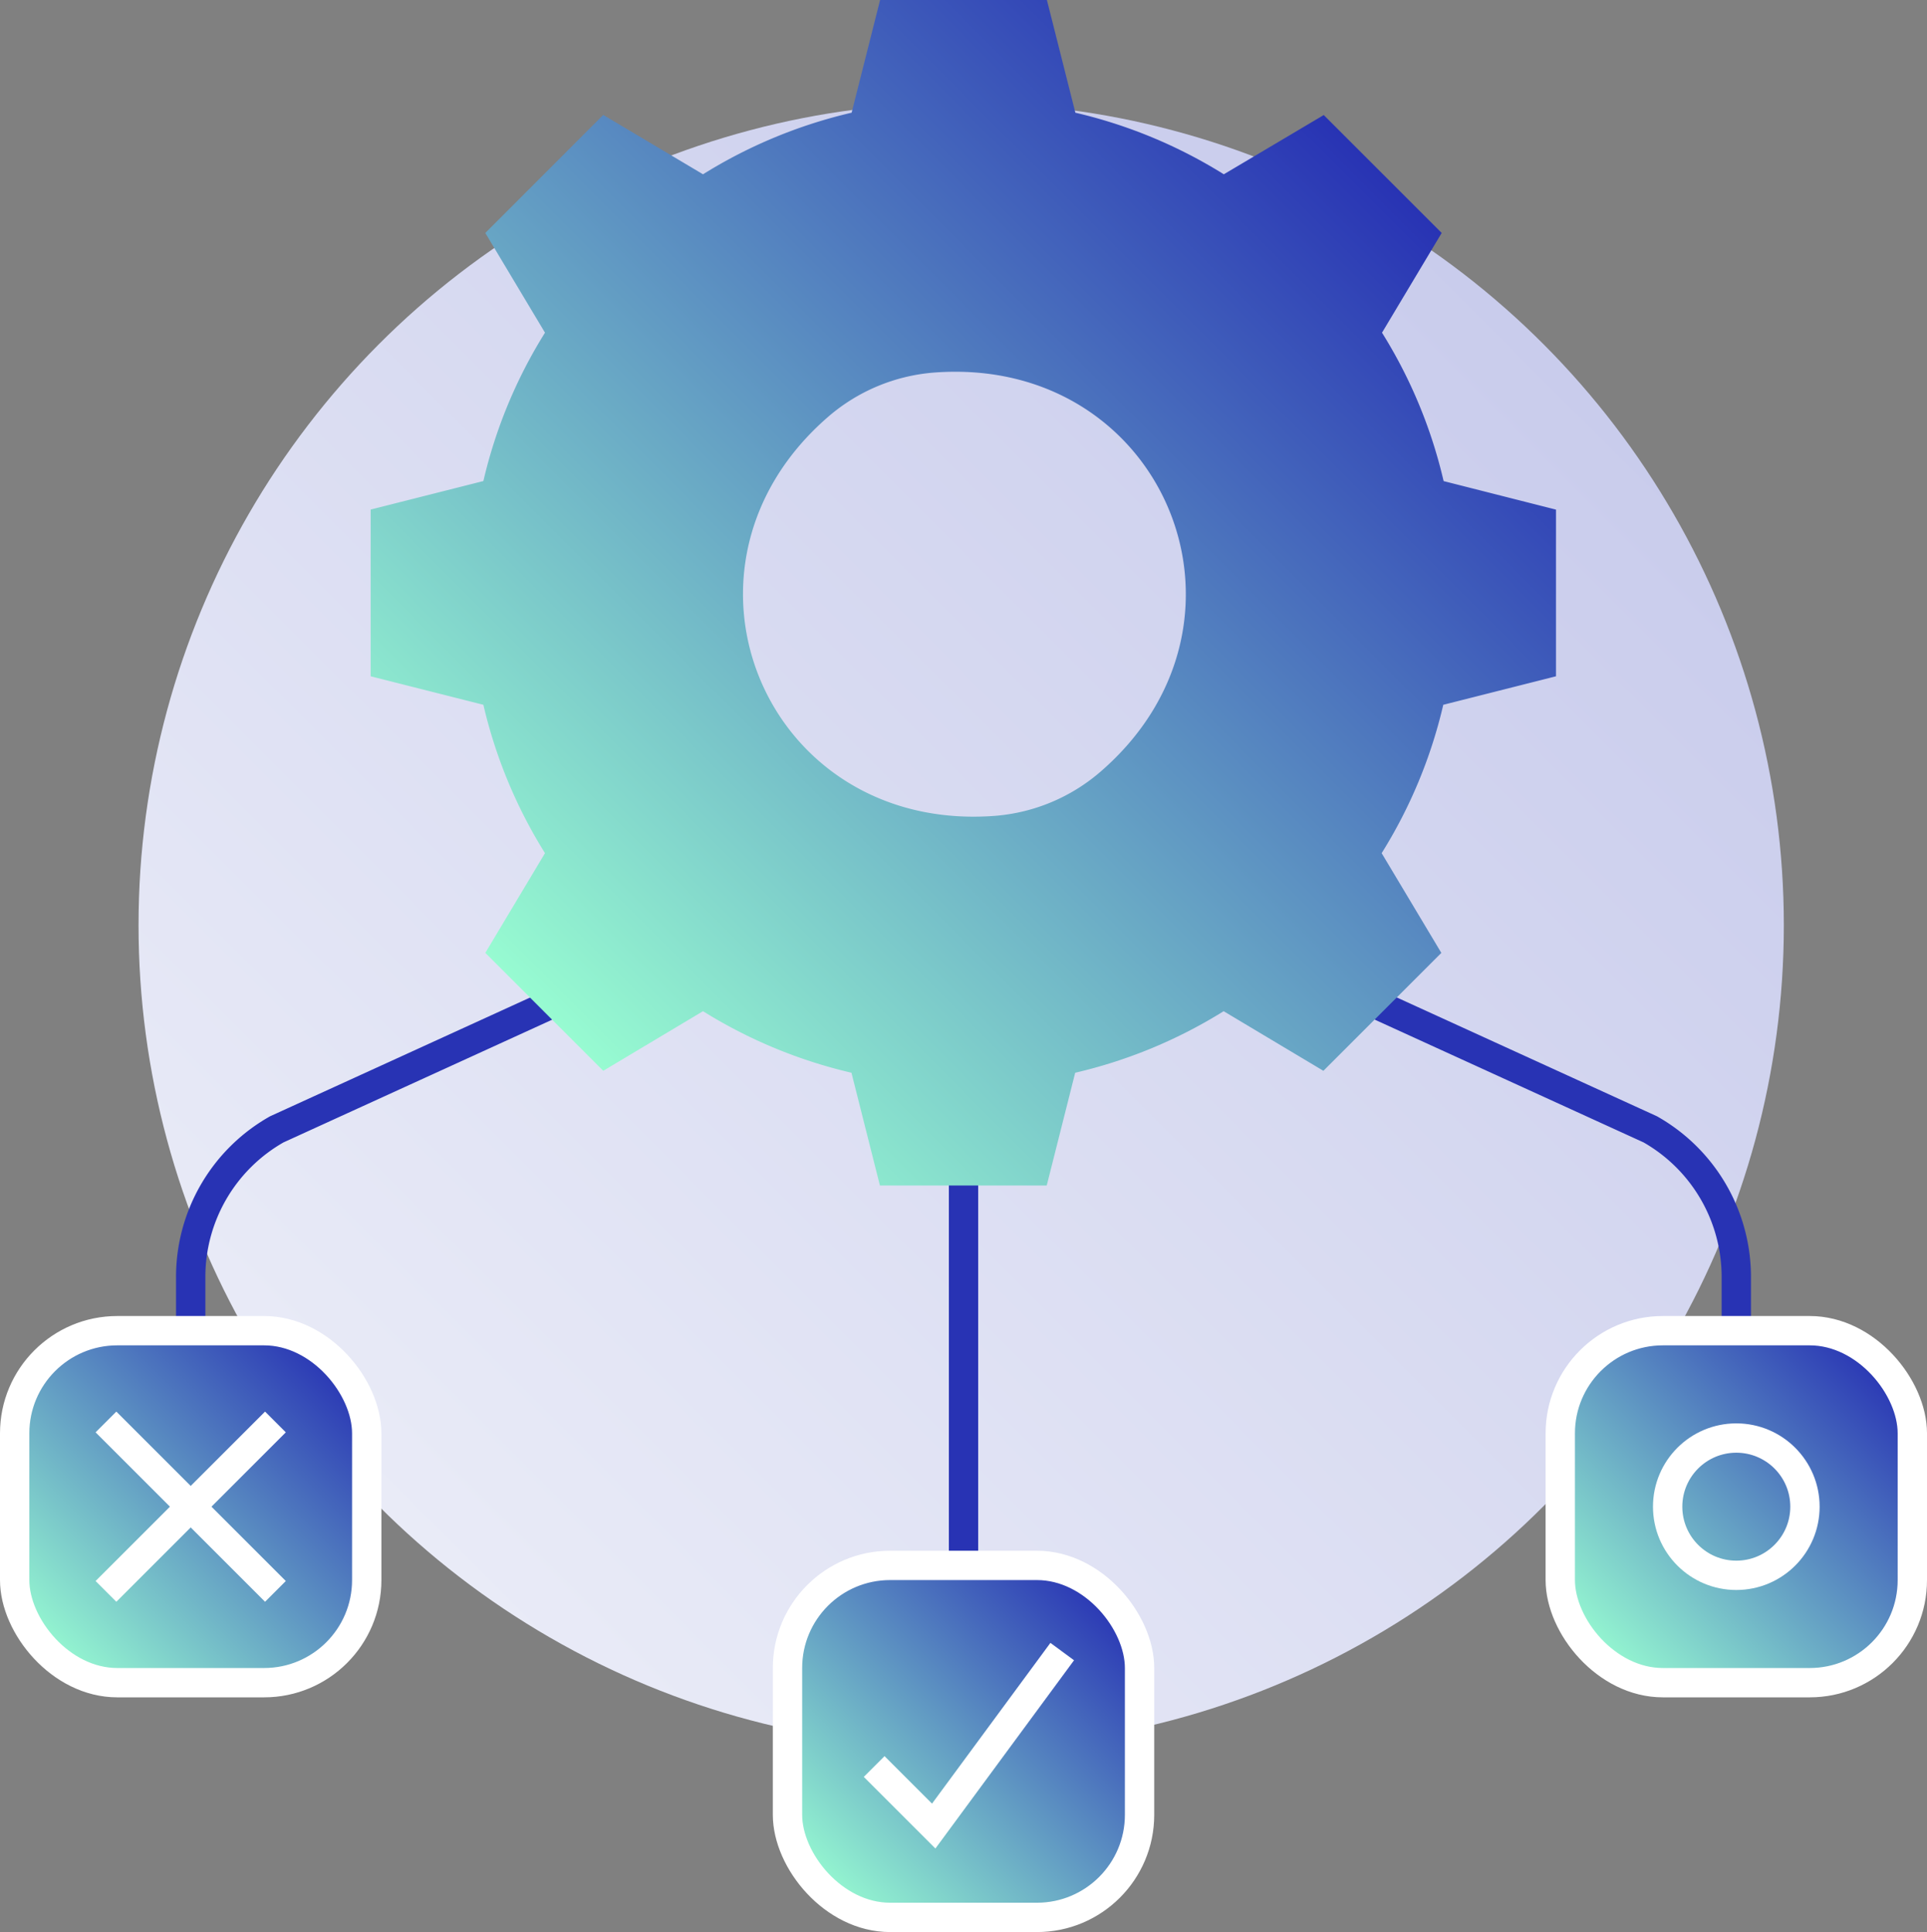
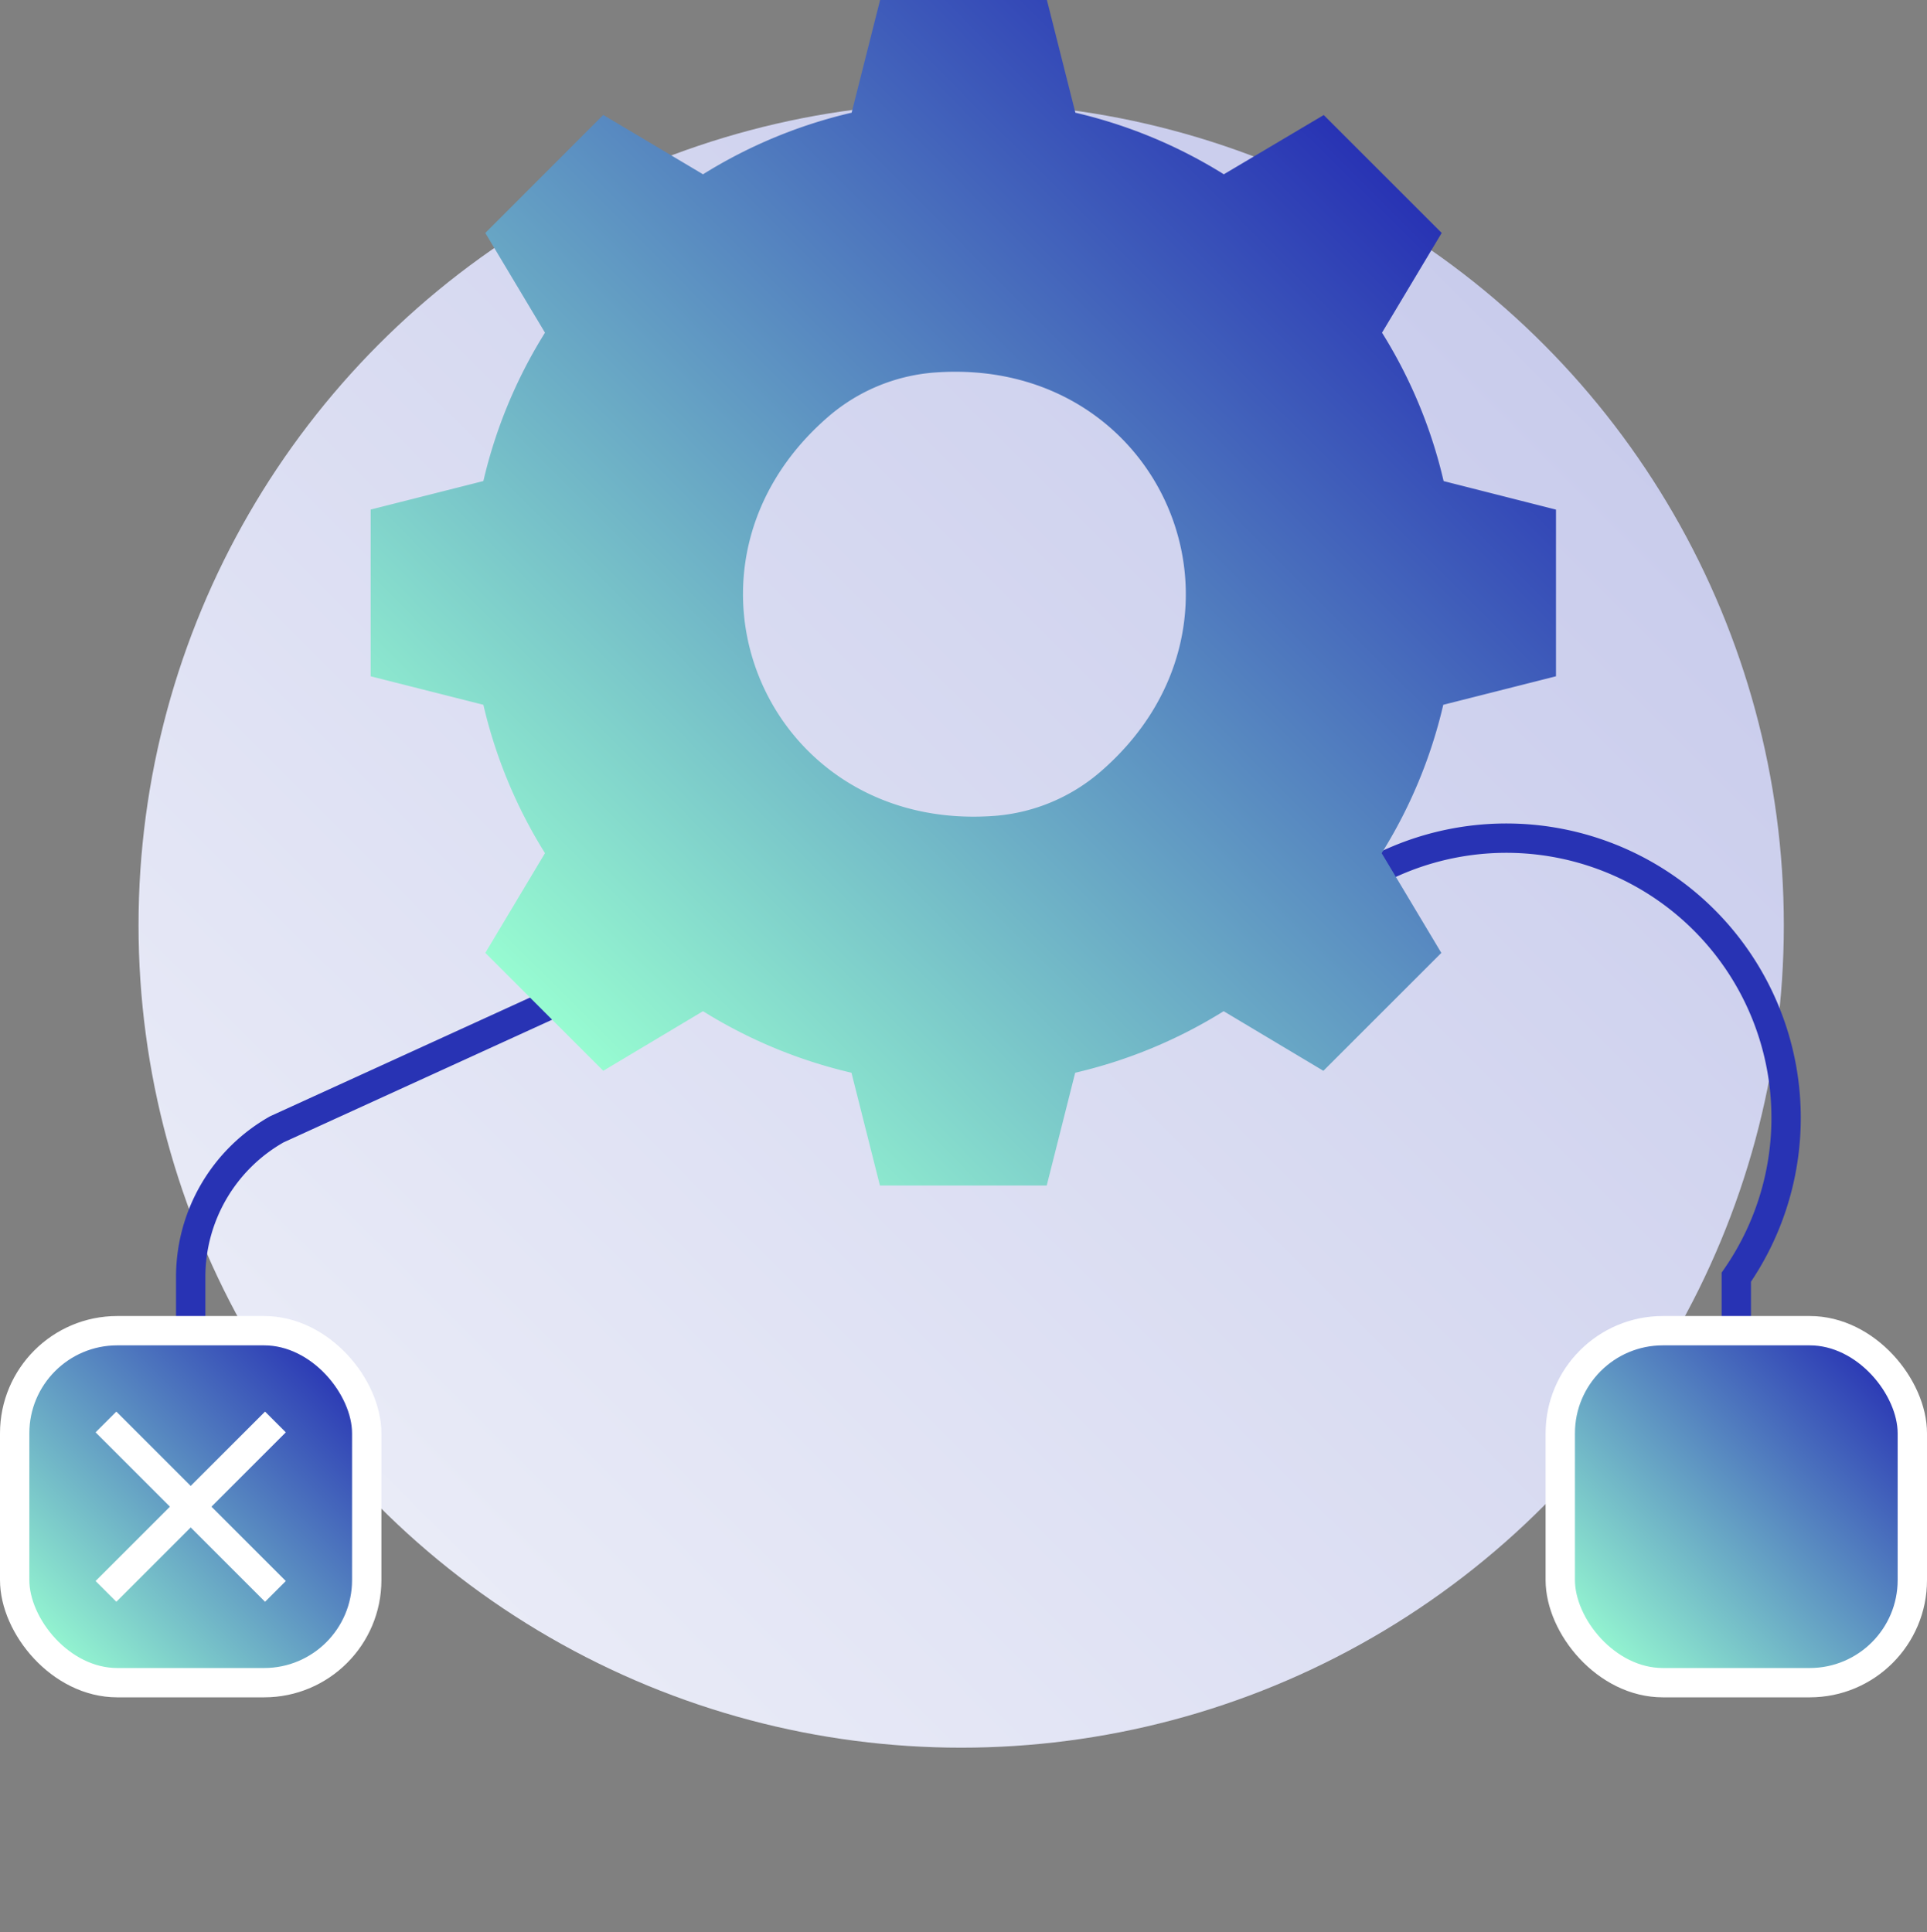
<svg xmlns="http://www.w3.org/2000/svg" xmlns:xlink="http://www.w3.org/1999/xlink" viewBox="36.19 42.29 328.41 329.34">
  <rect x="36.19" y="42.29" width="328.41" height="329.34" fill="#808080" stroke="none" />
  <defs>
    <style>.cls-1{fill:url(#linear-gradient);}.cls-2,.cls-7{fill:none;}.cls-2{stroke:#2833b4;}.cls-2,.cls-3,.cls-4,.cls-6,.cls-7{stroke-miterlimit:10;stroke-width:5px;}.cls-3,.cls-4,.cls-6,.cls-7{stroke:#fff;}.cls-3{fill:url(#linear-gradient-2);}.cls-4{fill:url(#linear-gradient-3);}.cls-5{fill:url(#linear-gradient-4);}.cls-6{fill:url(#linear-gradient-5);}</style>
    <linearGradient id="linear-gradient" x1="100.86" y1="299.14" x2="299.14" y2="100.86" gradientUnits="userSpaceOnUse">
      <stop offset="0" stop-color="#e9ebf7" />
      <stop offset="1" stop-color="#c9ccec" />
    </linearGradient>
    <linearGradient id="linear-gradient-2" x1="43.81" y1="324" x2="93.57" y2="274.25" gradientUnits="userSpaceOnUse">
      <stop offset="0" stop-color="#97fbd1" />
      <stop offset="1" stop-color="#2833b4" />
    </linearGradient>
    <linearGradient id="linear-gradient-3" x1="307.23" y1="324" x2="356.98" y2="274.25" xlink:href="#linear-gradient-2" />
    <linearGradient id="linear-gradient-4" x1="128.95" y1="214.81" x2="271.84" y2="71.93" xlink:href="#linear-gradient-2" />
    <linearGradient id="linear-gradient-5" x1="175.52" y1="364" x2="225.27" y2="314.25" xlink:href="#linear-gradient-2" />
  </defs>
  <g id="Layer_2" data-name="Layer 2">
    <circle class="cls-1" cx="200" cy="200" r="140.2" />
  </g>
  <g id="Layer_1" data-name="Layer 1">
-     <line class="cls-2" x1="200.4" y1="202.12" x2="200.4" y2="314.43" />
    <path class="cls-2" d="M147.08,205.69,83.36,234.8A28.92,28.92,0,0,0,68.69,260v14.46" />
-     <path class="cls-2" d="M253.71,205.69l63.73,29.11A28.94,28.94,0,0,1,332.1,260v14.46" />
+     <path class="cls-2" d="M253.71,205.69A28.94,28.94,0,0,1,332.1,260v14.46" />
    <rect class="cls-3" x="38.69" y="269.12" width="60" height="60" rx="17.49" />
    <rect class="cls-4" x="302.1" y="269.12" width="60" height="60" rx="17.49" />
    <path class="cls-5" d="M205.76,181.36c-39.25,3-58.14-42.51-28.27-68.16a31.31,31.31,0,0,1,17.85-7.4c39.25-3,58.14,42.5,28.27,68.15A31.25,31.25,0,0,1,205.76,181.36Zm76.46-57.06A83.29,83.29,0,0,0,271.72,99l10.17-17-20.1-20.1L244.76,72a83.6,83.6,0,0,0-25.3-10.5l-4.85-19.21H186.18l-4.85,19.21A83.71,83.71,0,0,0,156,72L139,61.88,118.9,82l10.17,17a83.29,83.29,0,0,0-10.5,25.29l-19.21,4.86v28.42l19.21,4.86a83.29,83.29,0,0,0,10.5,25.29l-10.17,17,20.1,20.1,17-10.16a83.69,83.69,0,0,0,25.3,10.49l4.85,19.22h28.43l4.85-19.22a83.58,83.58,0,0,0,25.3-10.49l17,10.16,20.1-20.1-10.17-17a83.29,83.29,0,0,0,10.5-25.29l19.21-4.86V129.16Z" />
-     <rect class="cls-6" x="170.4" y="309.13" width="60" height="60" rx="17.49" />
    <line class="cls-7" x1="54.25" y1="284.68" x2="83.13" y2="313.56" />
    <line class="cls-7" x1="54.25" y1="313.56" x2="83.13" y2="284.68" />
-     <polyline class="cls-7" points="217.22 323.82 195.32 353.56 185.17 343.41" />
-     <circle class="cls-7" cx="332.1" cy="299.12" r="11.7" />
  </g>
</svg>